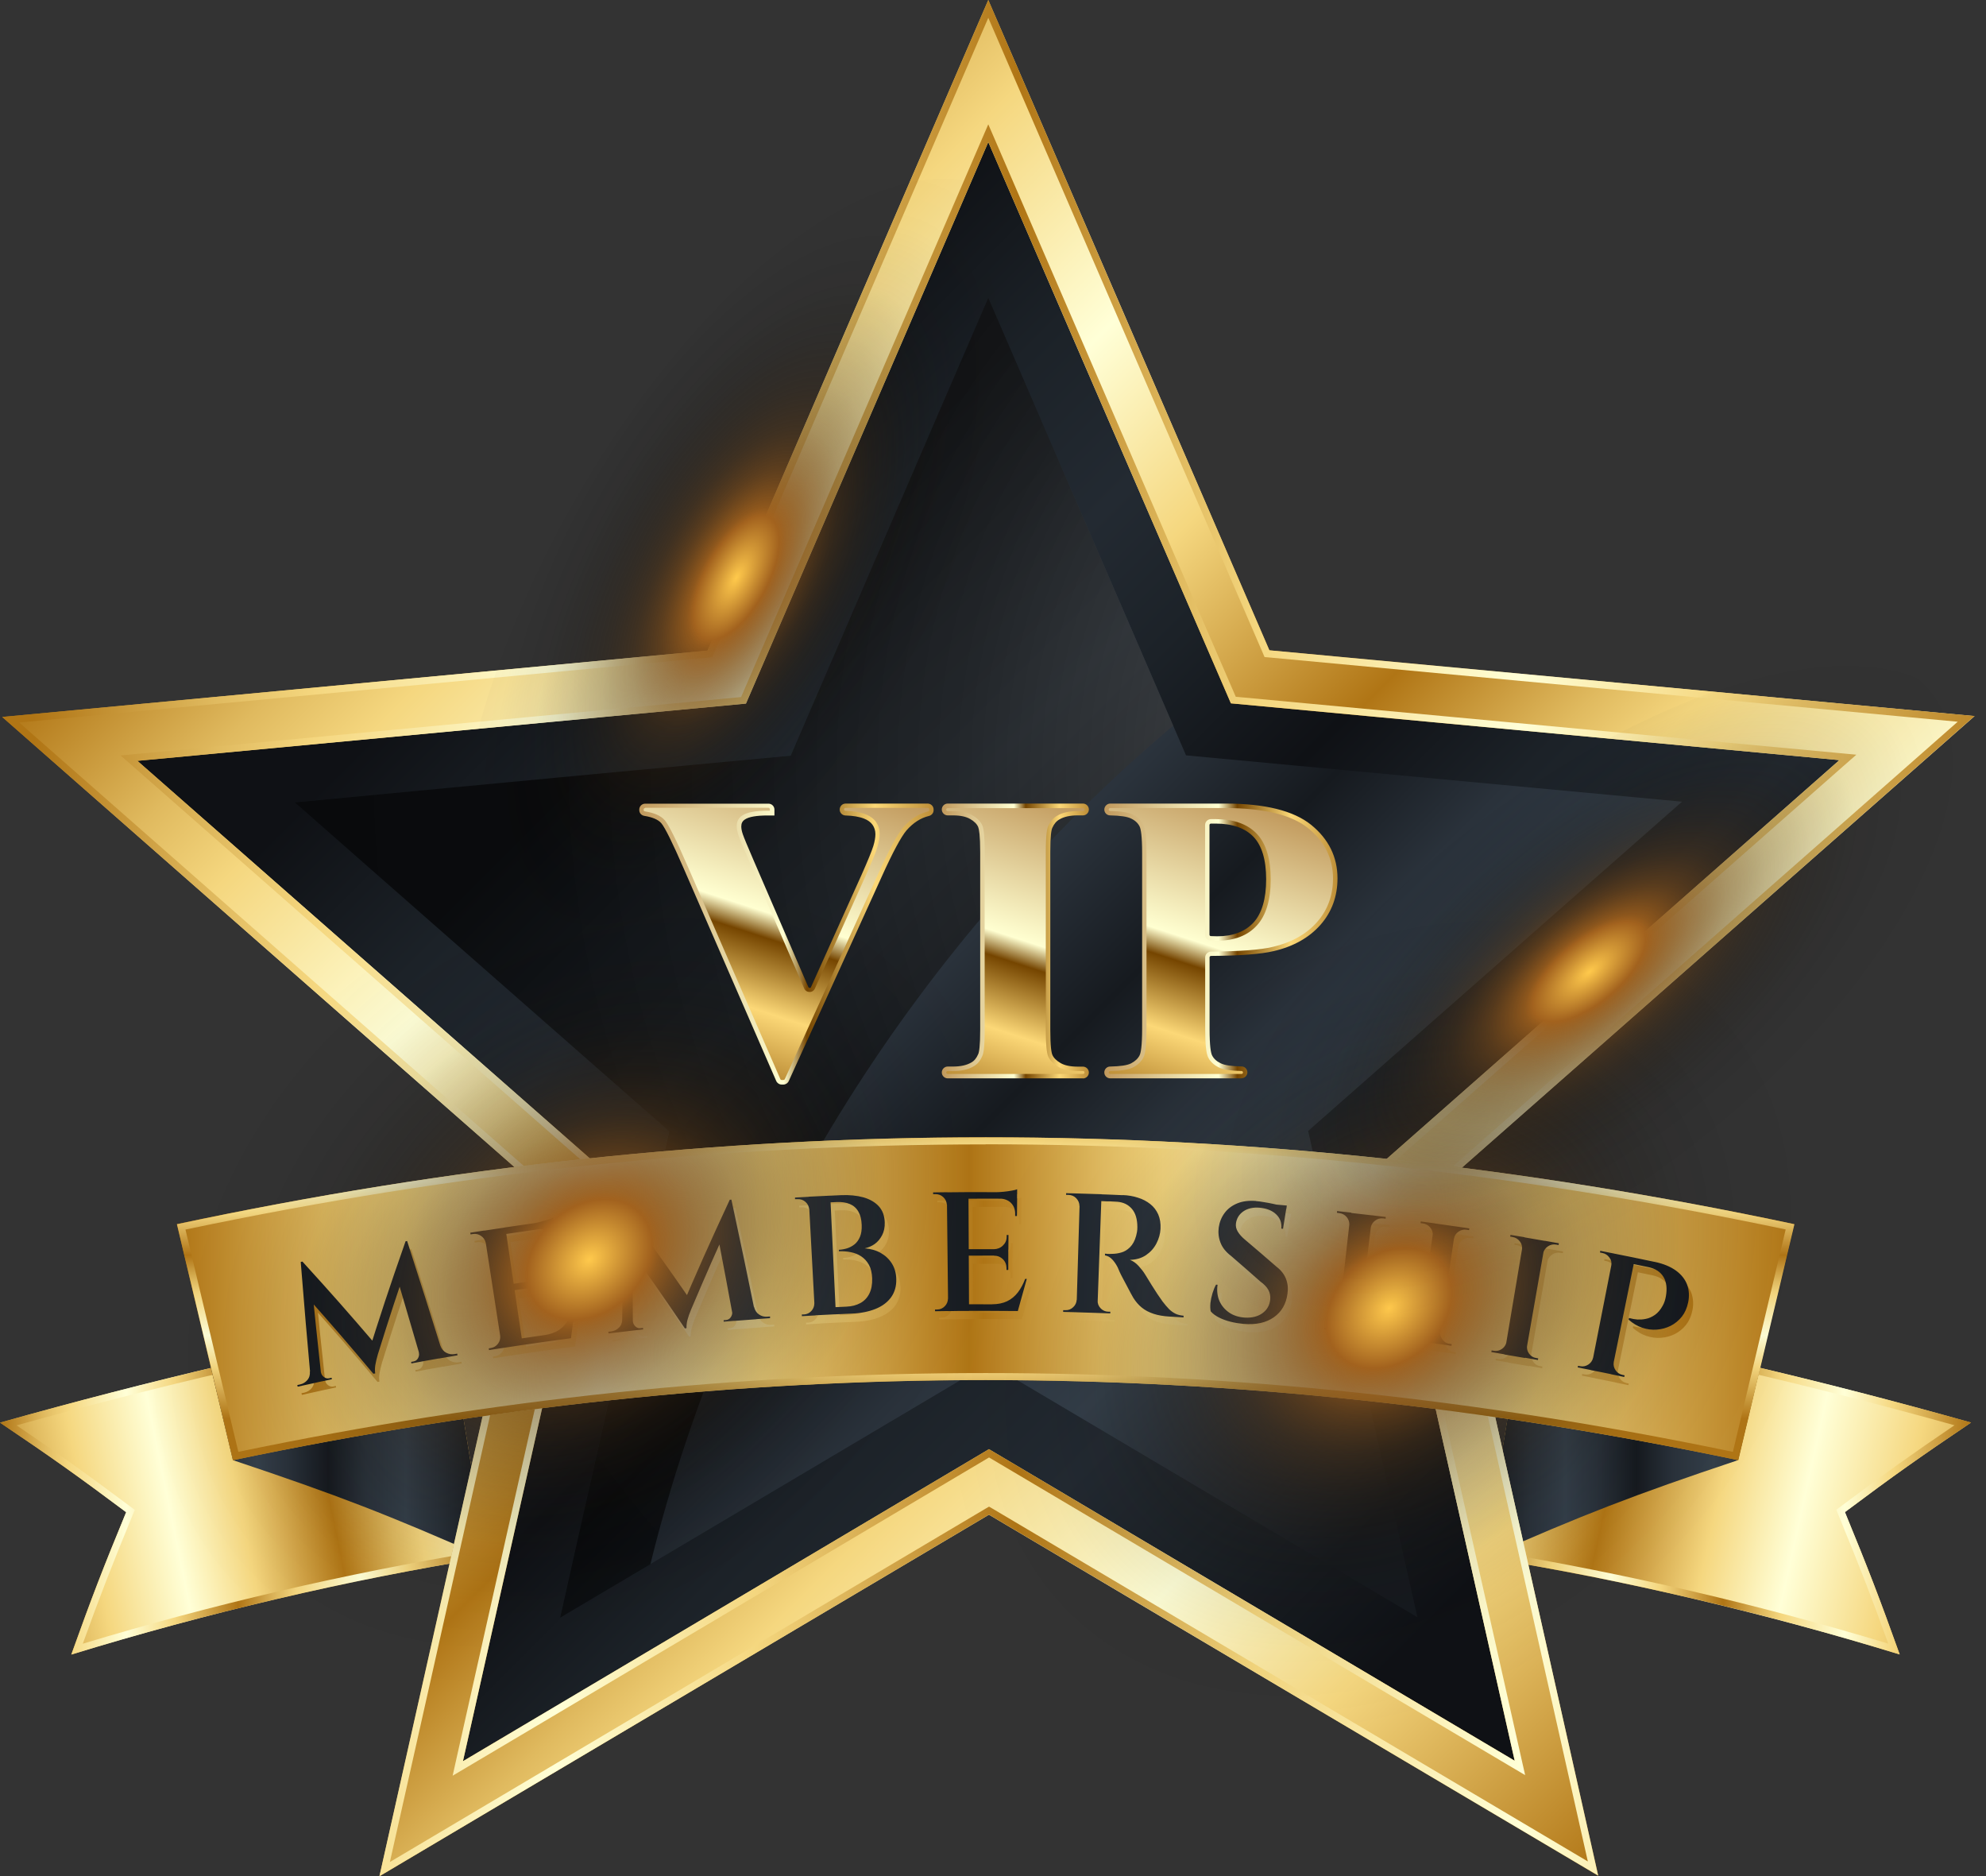
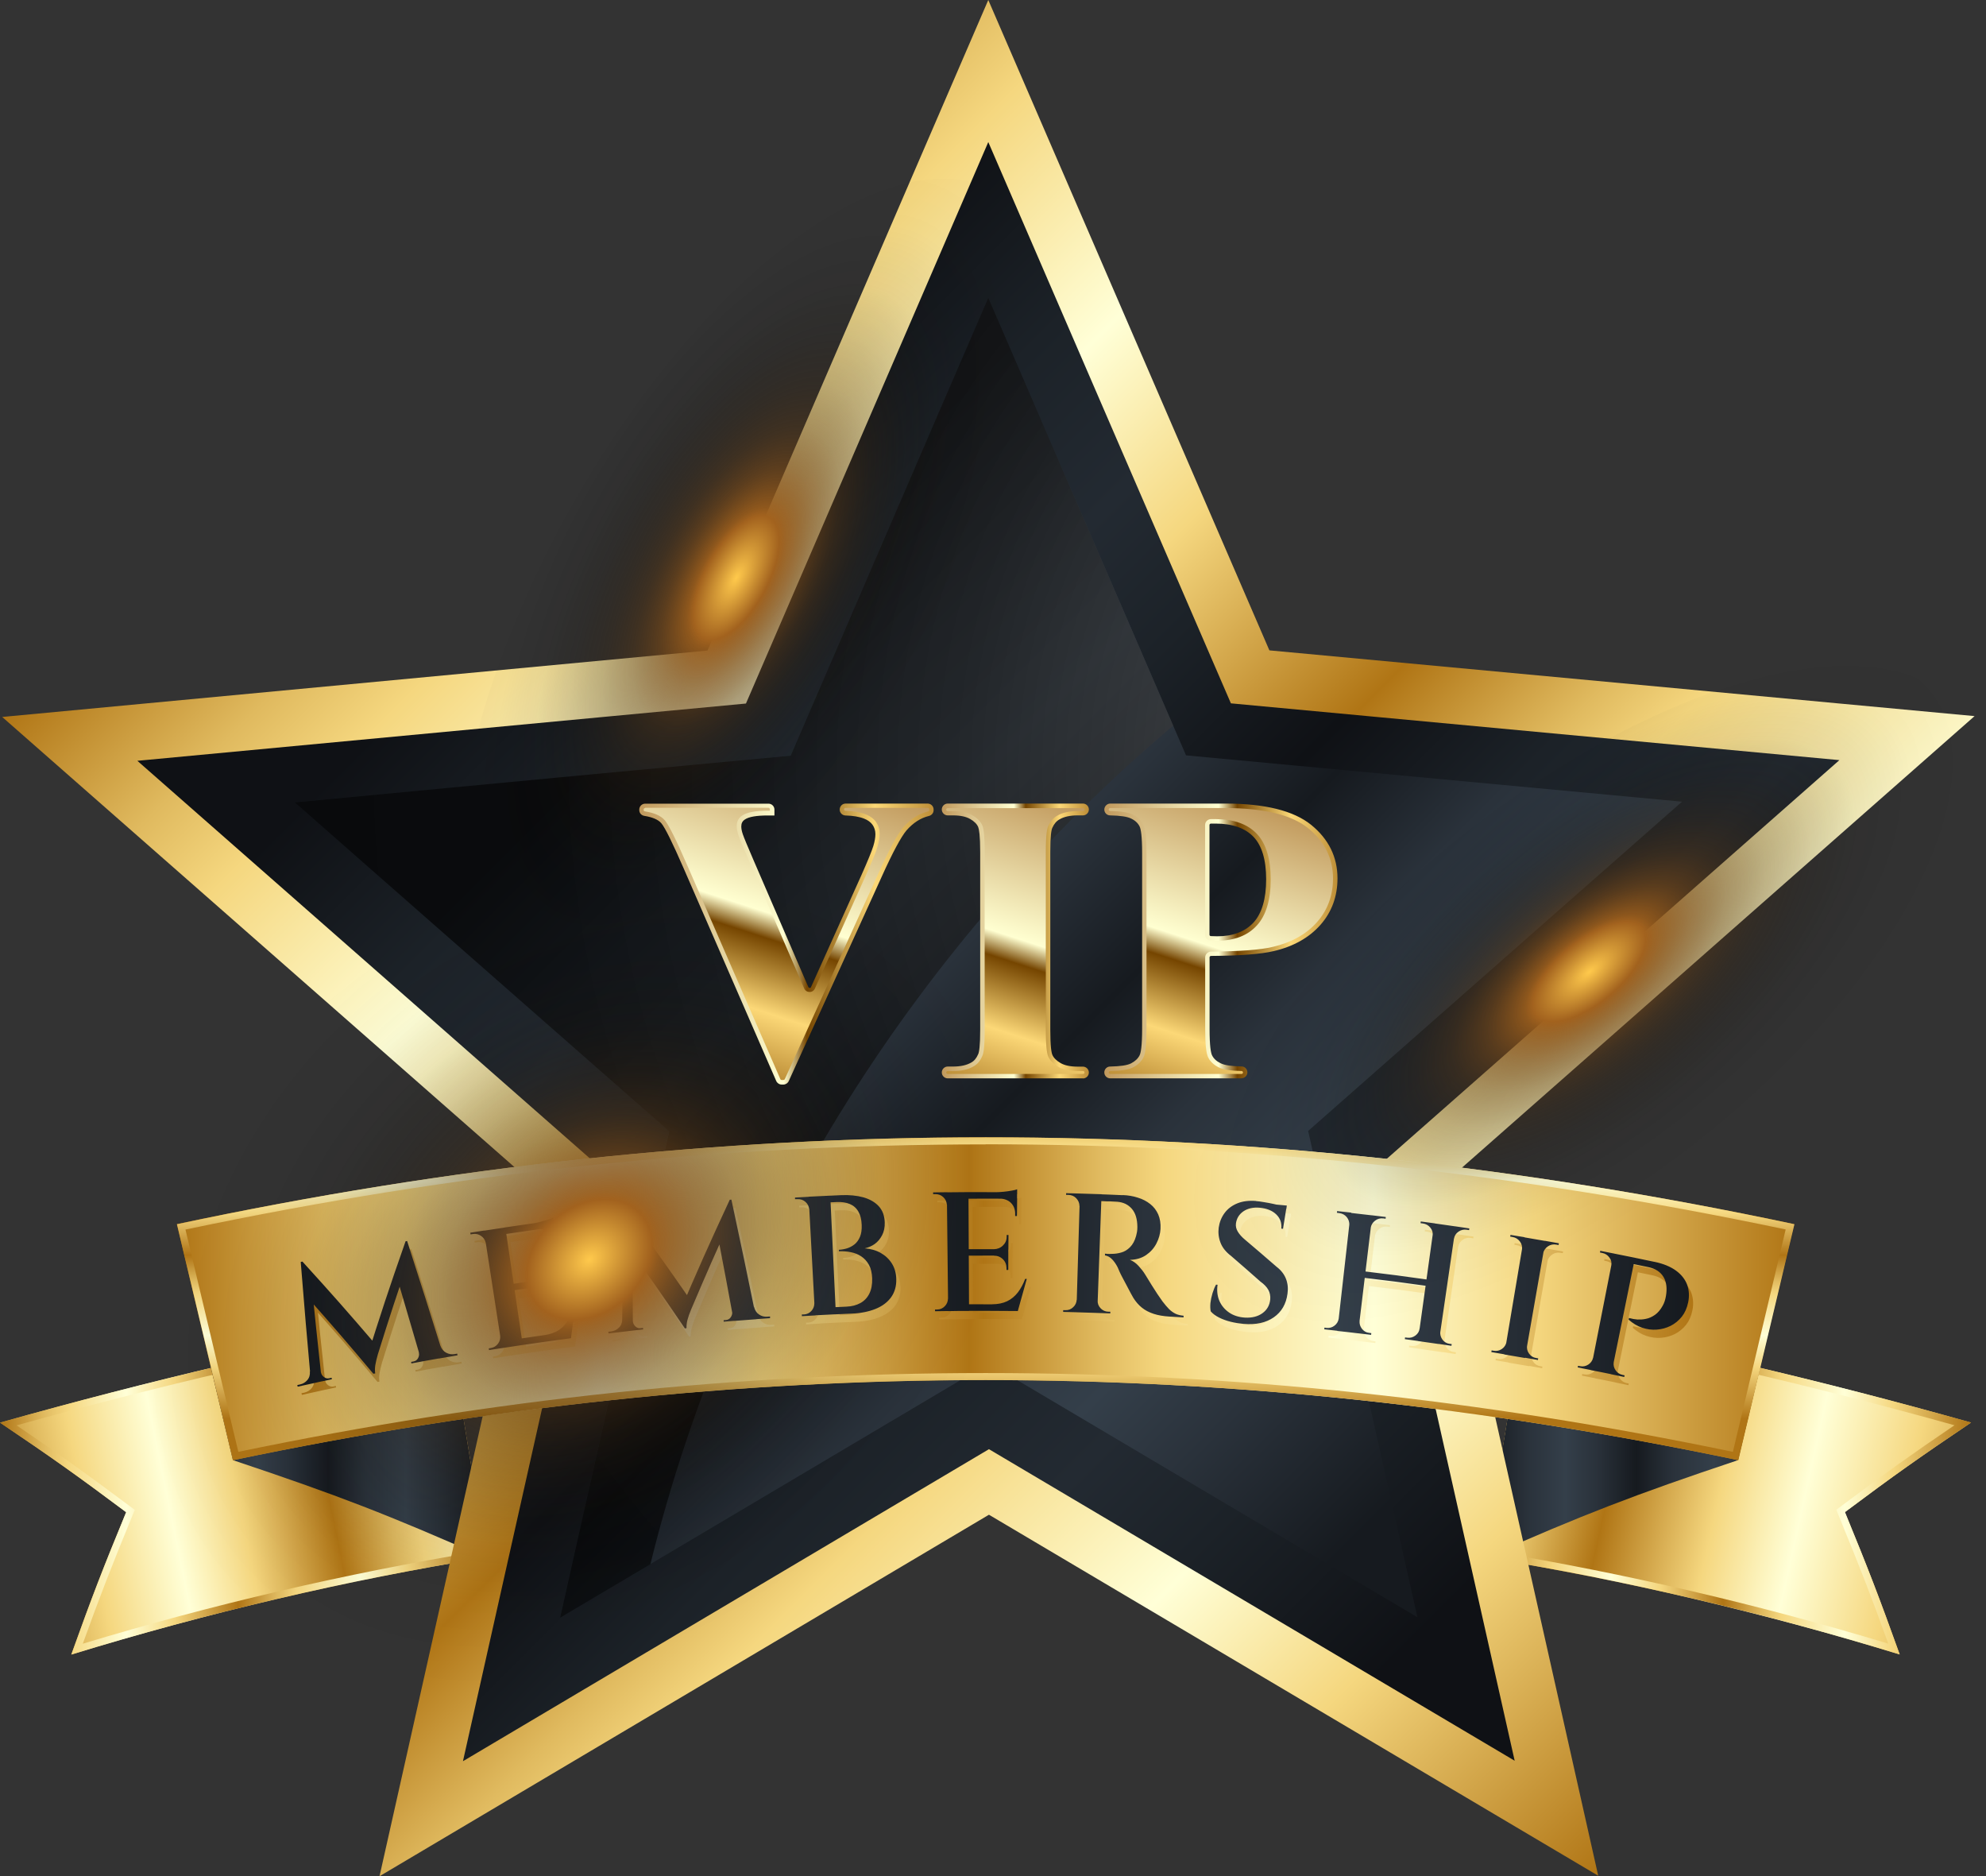
<svg xmlns="http://www.w3.org/2000/svg" xmlns:xlink="http://www.w3.org/1999/xlink" viewBox="0 0 208.49 196.93">
  <rect x="0" y="0" width="208.49" height="196.93" fill="#333333" stroke="none" />
  <defs>
    <style>.cls-1{fill:url(#radial-gradient-3);}.cls-1,.cls-2,.cls-3,.cls-4,.cls-5,.cls-6{mix-blend-mode:screen;}.cls-7{fill:url(#linear-gradient-2);}.cls-8{fill:url(#_åçûìÿííûé_ãðàäèåíò_41);}.cls-2{fill:url(#New_Gradient_Swatch_1-9);}.cls-9{fill:url(#_åçûìÿííûé_ãðàäèåíò_41-6);}.cls-10{fill:url(#New_Gradient_Swatch_1-3);}.cls-11{isolation:isolate;}.cls-12{fill:url(#New_Gradient_Swatch_1-5);}.cls-3{fill:url(#radial-gradient-5);}.cls-13{fill:url(#_åçûìÿííûé_ãðàäèåíò_41-4);}.cls-14{fill:url(#_åçûìÿííûé_ãðàäèåíò_41-2);}.cls-15{fill:url(#_åçûìÿííûé_ãðàäèåíò_41-3);}.cls-16{fill:url(#New_Gradient_Swatch_1-7);}.cls-17{fill:url(#New_Gradient_Swatch_1-6);}.cls-18{fill:url(#linear-gradient-5);}.cls-4{fill:url(#radial-gradient);opacity:.6;}.cls-19{fill:url(#New_Gradient_Swatch_1);}.cls-5{fill:url(#radial-gradient-2);}.cls-6{fill:url(#radial-gradient-4);}.cls-20{fill:url(#New_Gradient_Swatch_1-2);}.cls-21{fill:url(#linear-gradient-3);}.cls-22{fill:url(#New_Gradient_Swatch_1-8);}.cls-23{fill:url(#linear-gradient);}.cls-24{fill:url(#_åçûìÿííûé_ãðàäèåíò_41-5);}.cls-25{fill:url(#New_Gradient_Swatch_1-4);}.cls-26{fill:url(#linear-gradient-4);}</style>
    <linearGradient id="New_Gradient_Swatch_1" x1="-.66" y1="161.67" x2="70.04" y2="147.14" gradientTransform="matrix(1, 0, 0, 1, 0, 0)" gradientUnits="userSpaceOnUse">
      <stop offset="0" stop-color="#b07515" />
      <stop offset=".09" stop-color="#e0ba5f" />
      <stop offset=".14" stop-color="#f5d77f" />
      <stop offset=".26" stop-color="#ffffd7" />
      <stop offset=".36" stop-color="#f5d77f" />
      <stop offset=".49" stop-color="#b07515" />
      <stop offset=".57" stop-color="#e0ba5f" />
      <stop offset=".61" stop-color="#f5d77f" />
      <stop offset=".74" stop-color="#ffffd7" />
      <stop offset=".84" stop-color="#f5d77f" />
      <stop offset="1" stop-color="#b07515" />
    </linearGradient>
    <linearGradient id="New_Gradient_Swatch_1-2" x1="211.55" y1="162.89" x2="125.83" y2="143.92" xlink:href="#New_Gradient_Swatch_1" />
    <linearGradient id="New_Gradient_Swatch_1-3" x1="0" y1="155.99" x2="51.02" y2="155.99" xlink:href="#New_Gradient_Swatch_1" />
    <linearGradient id="New_Gradient_Swatch_1-4" x1="155.89" y1="155.99" x2="206.91" y2="155.99" xlink:href="#New_Gradient_Swatch_1" />
    <linearGradient id="linear-gradient" x1="18.56" y1="146.01" x2="51.04" y2="146.01" gradientTransform="matrix(1, 0, 0, 1, 0, 0)" gradientUnits="userSpaceOnUse">
      <stop offset="0" stop-color="#161a1f" />
      <stop offset=".14" stop-color="#2a323b" />
      <stop offset=".26" stop-color="#343f4a" />
      <stop offset=".36" stop-color="#2a323b" />
      <stop offset=".49" stop-color="#161a1f" />
      <stop offset=".61" stop-color="#2a323b" />
      <stop offset=".74" stop-color="#343f4a" />
      <stop offset=".84" stop-color="#2a323b" />
      <stop offset="1" stop-color="#161a1f" />
    </linearGradient>
    <linearGradient id="linear-gradient-2" x1="155.87" x2="188.35" xlink:href="#linear-gradient" />
    <linearGradient id="linear-gradient-3" x1="52.14" y1="64.11" x2="154.4" y2="166.38" gradientTransform="matrix(1, 0, 0, 1, 0, 0)" gradientUnits="userSpaceOnUse">
      <stop offset="0" stop-color="#0f1115" />
      <stop offset=".14" stop-color="#1c2228" />
      <stop offset=".26" stop-color="#232a32" />
      <stop offset=".36" stop-color="#1c2228" />
      <stop offset=".49" stop-color="#0f1115" />
      <stop offset=".61" stop-color="#1c2228" />
      <stop offset=".74" stop-color="#232a32" />
      <stop offset=".84" stop-color="#1c2228" />
      <stop offset="1" stop-color="#0f1115" />
    </linearGradient>
    <linearGradient id="linear-gradient-4" x1="66.55" y1="75.82" x2="147.21" y2="156.47" xlink:href="#linear-gradient" />
    <radialGradient id="radial-gradient" cx="162.47" cy="80.4" fx="162.47" fy="80.4" r="136.96" gradientTransform="matrix(1, 0, 0, 1, 0, 0)" gradientUnits="userSpaceOnUse">
      <stop offset="0" stop-color="#e8e8e8" />
      <stop offset=".05" stop-color="#a6a6a6" />
      <stop offset=".14" stop-color="#606060" />
      <stop offset=".21" stop-color="#4b4b4b" />
      <stop offset=".33" stop-color="#303030" />
      <stop offset=".45" stop-color="#1a1a1a" />
      <stop offset=".59" stop-color="#0b0b0b" />
      <stop offset=".76" stop-color="#020202" />
      <stop offset="1" stop-color="#000" />
    </radialGradient>
    <linearGradient id="New_Gradient_Swatch_1-5" x1="31.5" y1="43.98" x2="176.08" y2="188.57" xlink:href="#New_Gradient_Swatch_1" />
    <linearGradient id="New_Gradient_Swatch_1-6" x1="3.58" y1="98.46" x2="214.33" y2="98.46" xlink:href="#New_Gradient_Swatch_1" />
    <linearGradient id="New_Gradient_Swatch_1-7" x1="18.56" y1="136.31" x2="188.35" y2="136.31" xlink:href="#New_Gradient_Swatch_1" />
    <linearGradient id="New_Gradient_Swatch_1-8" x1="103.46" y1="115.26" x2="103.46" y2="148.9" xlink:href="#New_Gradient_Swatch_1" />
    <linearGradient id="New_Gradient_Swatch_1-9" x1="31.65" y1="136.04" x2="177.71" y2="136.04" xlink:href="#New_Gradient_Swatch_1" />
    <linearGradient id="linear-gradient-5" x1="31.22" y1="135.18" x2="177.27" y2="135.18" xlink:href="#linear-gradient" />
    <radialGradient id="radial-gradient-2" cx="-823.45" cy="-650.9" fx="-823.45" fy="-650.9" r="22.16" gradientTransform="translate(2352.19 -235.55) rotate(-40.97) scale(2.32 1.79)" gradientUnits="userSpaceOnUse">
      <stop offset="0" stop-color="#ffc94c" />
      <stop offset=".14" stop-color="#a2621e" />
      <stop offset=".16" stop-color="#955a1b" stop-opacity=".93" />
      <stop offset=".25" stop-color="#6e4214" stop-opacity=".68" />
      <stop offset=".34" stop-color="#4c2e0e" stop-opacity=".47" />
      <stop offset=".44" stop-color="#301d08" stop-opacity=".3" />
      <stop offset=".55" stop-color="#1a1004" stop-opacity=".17" />
      <stop offset=".66" stop-color="#0b0702" stop-opacity=".07" />
      <stop offset=".8" stop-color="#020100" stop-opacity=".02" />
      <stop offset="1" stop-color="#000" stop-opacity="0" />
    </radialGradient>
    <radialGradient id="radial-gradient-3" cx="-849.33" cy="-683.81" fx="-849.33" fy="-683.81" xlink:href="#radial-gradient-2" />
    <radialGradient id="radial-gradient-4" cx="-636" cy="-1336.36" fx="-636" fy="-1336.36" r="22.16" gradientTransform="translate(2017.64 -556.72) rotate(-61.21) scale(2.32 1.05)" xlink:href="#radial-gradient-2" />
    <radialGradient id="radial-gradient-5" cx="-832.11" cy="-1040.49" fx="-832.11" fy="-1040.49" r="22.16" gradientTransform="translate(2350.55 -287.49) rotate(-39.62) scale(2.32 1.05)" xlink:href="#radial-gradient-2" />
    <linearGradient id="_åçûìÿííûé_ãðàäèåíò_41" x1="84.11" y1="80.24" x2="74.11" y2="111.04" gradientTransform="matrix(1, 0, 0, 1, 0, 0)" gradientUnits="userSpaceOnUse">
      <stop offset="0" stop-color="#c1995c" />
      <stop offset=".49" stop-color="#ffffd1" />
      <stop offset=".57" stop-color="#754500" />
      <stop offset=".8" stop-color="#fcd877" />
      <stop offset="1" stop-color="#bd8e37" />
    </linearGradient>
    <linearGradient id="_åçûìÿííûé_ãðàäèåíò_41-2" x1="67.11" y1="99.09" x2="98.02" y2="99.09" xlink:href="#_åçûìÿííûé_ãðàäèåíò_41" />
    <linearGradient id="_åçûìÿííûé_ãðàäèåíò_41-3" x1="111.44" y1="83.83" x2="101.74" y2="113.7" xlink:href="#_åçûìÿííûé_ãðàäèåíò_41" />
    <linearGradient id="_åçûìÿííûé_ãðàäèåíò_41-4" x1="98.87" y1="98.77" x2="114.31" y2="98.77" xlink:href="#_åçûìÿííûé_ãðàäèåíò_41" />
    <linearGradient id="_åçûìÿííûé_ãðàäèåíò_41-5" x1="129.93" y1="83.78" x2="120.07" y2="114.12" xlink:href="#_åçûìÿííûé_ãðàäèåíò_41" />
    <linearGradient id="_åçûìÿííûé_ãðàäèåíò_41-6" x1="115.93" y1="98.77" x2="140.41" y2="98.77" xlink:href="#_åçûìÿííûé_ãðàäèåíò_41" />
  </defs>
  <g class="cls-11">
    <g id="Layer_2">
      <g id="Layer_1-2">
        <g>
          <path class="cls-19" d="M51.02,163.46c-14.72,2.4-29.28,5.81-43.54,10.19,2.15-5.99,3.3-8.98,5.76-14.94-5.17-3.86-7.82-5.74-13.24-9.4,15.63-4.4,30.97-8,46.93-10.99,1.63,10.05,2.45,15.08,4.09,25.13Z" />
          <path class="cls-20" d="M155.89,163.46c14.72,2.4,29.28,5.81,43.54,10.19-2.15-5.99-3.3-8.98-5.75-14.94,5.16-3.86,7.82-5.74,13.24-9.4-15.63-4.4-30.97-8-46.93-10.99-1.64,10.05-2.45,15.08-4.09,25.13Z" />
          <path class="cls-10" d="M46.33,139.19l3.41,20.93,.44,2.73c-13.97,2.31-27.92,5.56-41.49,9.67,1.85-5.12,2.98-8.03,5.24-13.52l.22-.53-.46-.34c-4.76-3.56-7.35-5.41-11.95-8.53,14.87-4.14,29.48-7.55,44.59-10.4m.61-.87c-15.96,2.99-31.3,6.58-46.93,10.99,5.43,3.66,8.08,5.54,13.24,9.4-2.46,5.96-3.61,8.95-5.76,14.94,14.26-4.38,28.81-7.79,43.54-10.19-1.64-10.05-2.46-15.08-4.09-25.13h0Z" />
          <path class="cls-25" d="M160.59,139.19c15.13,2.86,29.74,6.26,44.59,10.4-4.57,3.1-7.16,4.95-11.95,8.53l-.46,.34,.22,.53c2.27,5.51,3.41,8.43,5.24,13.52-13.54-4.09-27.49-7.34-41.49-9.67l3.21-19.74,.64-3.91m-.61-.87c-1.64,10.05-2.45,15.08-4.09,25.13,14.72,2.4,29.28,5.81,43.54,10.19-2.15-5.99-3.3-8.98-5.75-14.94,5.16-3.86,7.82-5.74,13.24-9.4-15.63-4.4-30.97-8-46.93-10.99h0Z" />
          <path class="cls-23" d="M51.04,163.53c-10.25-4.53-15.58-6.6-26.59-10.28-2.36-9.91-3.53-14.87-5.89-24.77,11.73,3.5,17.41,5.51,28.39,9.92,1.63,10.05,2.45,15.08,4.09,25.13Z" />
          <path class="cls-7" d="M155.87,163.53c10.25-4.53,15.58-6.6,26.59-10.28,2.36-9.91,3.53-14.87,5.89-24.77-11.73,3.5-17.42,5.51-28.39,9.92-1.64,10.05-2.46,15.08-4.09,25.13Z" />
          <polygon class="cls-21" points="163.4 190.83 103.82 155.54 44.22 190.89 59.38 123.28 7.33 77.55 76.29 71.07 103.75 7.46 131.24 71.04 200.19 77.47 148.21 123.25 163.4 190.83" />
          <polygon class="cls-26" points="148.8 169.74 103.81 143.09 58.8 169.78 70.25 118.73 30.94 84.2 83.02 79.3 103.75 31.26 124.51 79.28 176.58 84.14 137.33 118.7 148.8 169.74" />
          <path class="cls-4" d="M68.28,164.16c8.56-34.69,28.22-65.4,54.88-88l-19.41-44.89-20.74,48.04-52.07,4.9,39.31,34.53-11.45,51.05,9.48-5.62Z" />
          <path class="cls-12" d="M39.84,196.93l16.28-72.58L.23,75.25l74.04-6.97L103.75,0l29.51,68.26,74.03,6.9-55.81,49.15,16.3,72.56-63.96-37.89-63.99,37.95ZM14.43,79.86l48.22,42.36-14.05,62.63,55.22-32.75,55.19,32.7-14.07-62.61,48.16-42.41-63.88-5.96L103.75,14.91l-25.44,58.93-63.88,6.01Z" />
-           <path class="cls-17" d="M103.75,1.87l28.83,66.69,.17,.4,.44,.04,72.33,6.75-54.52,48.01-.33,.29,.09,.43,15.93,70.89-62.48-37.02-.38-.22-.38,.22-62.52,37.08,15.91-70.91,.1-.43-.33-.29L2.01,75.83l72.33-6.81,.44-.04,.17-.4L103.75,1.87m-25.94,71.29l-63.44,5.97-1.71,.16,1.29,1.13,47.89,42.07-13.95,62.21-.37,1.67,1.47-.87,54.84-32.53,54.81,32.47,1.47,.87-.38-1.67-13.97-62.18,47.83-42.12,1.29-1.13-1.7-.16-63.45-5.92L104.43,14.62l-.68-1.57-.68,1.57-25.27,58.54M103.75,0l-29.48,68.29L.23,75.25l55.88,49.09-16.28,72.58,63.99-37.95,63.96,37.89-16.3-72.56,55.81-49.15-74.03-6.9L103.75,0h0ZM48.6,184.85l14.05-62.63L14.43,79.86l63.88-6.01L103.75,14.91l25.47,58.91,63.88,5.96-48.16,42.41,14.07,62.61-55.19-32.7-55.22,32.75h0Z" />
          <path class="cls-16" d="M182.46,153.25c-53.49-11.21-104.53-11.21-158.01,0-2.36-9.91-3.53-14.87-5.89-24.77,57.33-12.15,112.47-12.16,169.79,0-2.36,9.91-3.53,14.86-5.89,24.77Z" />
          <path class="cls-22" d="M103.46,120.1c27.9,0,55.38,2.92,84,8.94l-2.76,11.63-2.78,11.71c-26.79-5.57-52.46-8.27-78.45-8.27s-51.67,2.71-78.45,8.27l-.92-3.86-4.63-19.47c28.61-6.02,56.1-8.94,84.01-8.94h0m0-.74c-28.12,0-56.24,3.04-84.9,9.12,2.36,9.91,3.54,14.86,5.89,24.77,26.74-5.6,52.88-8.41,79.01-8.41s52.26,2.8,79.01,8.41c2.36-9.91,3.53-14.87,5.89-24.77-28.66-6.08-56.78-9.12-84.89-9.12h0Z" />
          <path class="cls-2" d="M33.37,144.7l.28,1.27c-.78,.17-1.17,.26-1.96,.43l-.04-.17s.11-.02,.28-.06c.32-.07,.58-.23,.78-.47,.21-.25,.29-.55,.26-.91,.16-.03,.23-.05,.39-.08Zm-1.36-11.39l.18-.04c.35,.56,.52,.84,.87,1.4,.45,4.47,.68,6.71,1.17,11.17-.45,.1-.68,.15-1.13,.25-.46-5.11-.68-7.66-1.09-12.78Zm2.11,11.52v.04l.02,.05c.04,.19,.14,.34,.31,.47,.17,.13,.35,.17,.54,.13l.26-.06,.03,.16c-.43,.09-.65,.14-1.08,.23-.09-.4-.13-.6-.21-.99,.05-.01,.07-.02,.12-.03Zm-1.93-11.56c3.14,3.45,4.68,5.2,7.7,8.72-.1,1.23-.15,1.84-.25,3.06-2.81-3.35-4.24-5-7.16-8.29-.12-1.4-.18-2.09-.29-3.49Zm10.82-2.13c.18,.66,.27,.98,.45,1.64-1.4,4.08-2.07,6.12-3.35,10.22-.13,.45-.22,.83-.27,1.14-.05,.31-.05,.6-.01,.87-.07,.01-.11,.02-.18,.03-.33-.51-.49-.76-.82-1.27,1.59-5.06,2.42-7.59,4.19-12.64Zm1.4,11.64s.07-.01,.12-.02c.07,.4,.11,.6,.18,1-.43,.08-.65,.12-1.08,.2l-.03-.16,.27-.05c.2-.04,.35-.15,.45-.33,.1-.18,.14-.37,.1-.55v-.05l-.02-.04Zm-1.23-11.67c1.58,4.89,2.35,7.33,3.88,12.23-.94,.16-1.42,.25-2.36,.42-1.02-3.5-1.53-5.24-2.56-8.73,.35-1.56,.52-2.33,.88-3.89,.07-.01,.1-.02,.17-.03Zm3.1,11.05c.16-.03,.24-.04,.39-.07,.12,.34,.32,.59,.6,.74,.28,.15,.57,.2,.89,.15,.18-.03,.27-.05,.28-.05l.03,.18c-.79,.13-1.18,.2-1.97,.34-.09-.51-.14-.77-.23-1.28Zm5.21-10.86h-.06c-.06-.29-.22-.54-.48-.72-.26-.18-.55-.25-.87-.2-.1,.02-.14,.02-.24,.04l-.03-.18c.59-.09,.89-.14,1.48-.23,.08,.52,.12,.77,.2,1.29Zm1.51,9.75c.08,.51,.12,.77,.2,1.29-.57,.09-.85,.13-1.42,.22l-.03-.18,.23-.04c.31-.05,.55-.2,.74-.45,.19-.25,.26-.53,.23-.84,.02,0,.03,0,.05,0Zm.49-11.37c.73,4.94,1.1,7.4,1.83,12.34-.87,.13-1.3,.19-2.17,.33-.76-4.93-1.15-7.39-1.91-12.32,.9-.14,1.35-.21,2.25-.34Zm5.06-.71c.04,.28,.05,.41,.09,.69-2.05,.27-3.07,.42-5.11,.72l-.1-.69c2.05-.3,3.07-.45,5.12-.72Zm-.07,6.05c.04,.27,.05,.4,.09,.67-1.67,.23-2.5,.34-4.17,.59l-.1-.67c1.67-.25,2.5-.37,4.18-.59Zm1.46,5.65c.16,.26,.24,.39,.4,.65-2.03,.27-3.05,.41-5.08,.71-.04-.27-.06-.41-.1-.69,1.91-.28,2.87-.42,4.78-.67Zm.9-2.83c-.19,1.39-.28,2.08-.46,3.47-1.33,.18-2,.27-3.33,.46,.22-.31,.33-.47,.54-.78,.61-.09,1.11-.27,1.53-.54,.41-.28,.74-.64,.98-1.08,.25-.45,.43-.95,.55-1.5,.07,0,.11-.01,.18-.02Zm-2.56-4.3c.08,.61,.12,.91,.21,1.52-.6,.08-.9,.12-1.51,.21v-.03c.37-.06,.67-.24,.89-.52,.22-.28,.31-.6,.26-.97l-.02-.18,.18-.02Zm.29,2.12c.08,.61,.12,.91,.21,1.52l-.18,.02-.03-.19c-.05-.36-.22-.65-.51-.87-.29-.21-.62-.29-.99-.24v-.04c.6-.08,.9-.13,1.5-.21Zm-.06-7l.07,.51c-.91,.04-1.37,.06-2.28,.11,.27-.04,.56-.1,.85-.17,.3-.08,.57-.16,.82-.24,.25-.08,.43-.15,.54-.21Zm.13,.95c.1,.74,.15,1.1,.24,1.84-.07,0-.11,.01-.18,.02l-.03-.25c-.06-.45-.26-.8-.59-1.05-.33-.25-.75-.35-1.24-.29v-.04c.72-.1,1.08-.15,1.8-.25Zm7.51,9.68l.15,1.29c-.79,.09-1.19,.14-1.98,.23l-.02-.18,.29-.03c.32-.04,.6-.17,.82-.39,.23-.22,.35-.52,.35-.88,.16-.02,.24-.03,.39-.05Zm-.22-11.47l.19-.02c.29,.59,.44,.89,.72,1.48,0,4.5,.01,6.74,.04,11.23-.46,.05-.69,.08-1.14,.13,.05-5.13,.09-7.69,.19-12.82Zm.95,11.67v.09c.03,.19,.12,.36,.27,.5,.15,.14,.33,.21,.52,.18l.27-.03,.02,.16c-.44,.05-.65,.07-1.09,.12-.05-.4-.07-.61-.11-1.01,.05,0,.07,0,.12-.01Zm-.76-11.69c2.77,3.76,4.12,5.64,6.76,9.45-.22,1.21-.33,1.81-.55,3.02-2.45-3.61-3.7-5.4-6.27-8.97,.02-1.4,.03-2.1,.06-3.5Zm10.94-1.03c.11,.67,.17,1.01,.28,1.68-1.8,3.92-2.66,5.88-4.34,9.83-.18,.43-.31,.8-.39,1.11-.08,.31-.11,.59-.1,.87l-.18,.02c-.27-.54-.41-.81-.69-1.35,2.08-4.88,3.16-7.3,5.41-12.15Zm.23,11.72h.13c.03,.4,.05,.6,.08,1-.44,.03-.66,.05-1.09,.09v-.16c.09,0,.15-.01,.26-.02,.2-.02,.36-.11,.48-.28,.12-.17,.17-.35,.16-.54v-.09Zm-.07-11.73c1.08,5.03,1.6,7.53,2.63,12.56-.95,.07-1.43,.11-2.38,.18-.66-3.58-.99-5.37-1.68-8.94,.5-1.51,.75-2.27,1.26-3.78,.07,0,.1,0,.17-.01Zm1.98,11.3l.4-.03c.09,.35,.26,.62,.52,.79,.26,.18,.55,.26,.87,.23,.18-.01,.28-.02,.29-.02v.18c-.78,.05-1.18,.08-1.98,.14-.04-.52-.06-.78-.1-1.3Zm6.25-10.29h-.06c-.03-.3-.16-.56-.4-.77-.24-.21-.52-.3-.85-.28-.01,0-.05,0-.11,0h-.13v-.17c.58-.03,.88-.05,1.48-.08,.03,.52,.04,.78,.07,1.3Zm.53,9.85c.03,.52,.04,.78,.07,1.3-.57,.03-.86,.05-1.43,.08v-.18s.05,0,.11,0c.06,0,.1,0,.11,0,.31-.02,.57-.14,.78-.37,.21-.23,.31-.5,.31-.81h.05Zm1.62-11.27c.23,4.99,.35,7.47,.59,12.45-.87,.04-1.31,.06-2.19,.11-.27-4.98-.4-7.46-.67-12.45,.91-.05,1.36-.07,2.27-.11Zm1.12-.05c.89-.04,1.68,.04,2.37,.23,.68,.2,1.22,.51,1.61,.94s.6,.99,.62,1.68c.02,.52-.08,.98-.28,1.36s-.46,.69-.78,.92c-.32,.22-.66,.37-1.04,.45,.64,.05,1.2,.21,1.69,.49,.49,.28,.88,.65,1.17,1.12,.29,.47,.44,1.01,.45,1.63,.02,.72-.16,1.35-.53,1.88-.38,.53-.92,.94-1.63,1.23-.71,.29-1.55,.46-2.51,.5-.73,.03-1.1,.05-1.83,.08,0-.25,0-.5-.02-.75,.51-.02,.77-.04,1.28-.06,.56-.02,1.05-.15,1.46-.37,.41-.22,.73-.55,.95-.99,.22-.44,.32-.97,.3-1.61-.02-.57-.13-1.04-.34-1.42-.21-.38-.48-.67-.81-.89s-.7-.36-1.11-.44c-.41-.08-.82-.11-1.23-.09v-.16c.27-.01,.56-.06,.85-.15,.29-.09,.55-.23,.79-.42,.24-.19,.43-.46,.57-.79,.14-.33,.2-.75,.18-1.25-.02-.57-.14-1.04-.35-1.4-.21-.37-.51-.63-.89-.79-.38-.16-.83-.23-1.35-.21-.86,.04-1.29,.06-2.15,.1,0-.01-.02-.07-.06-.18-.04-.1-.09-.27-.17-.51,1.12-.06,1.67-.08,2.79-.13Zm11.18,1h-.06c-.02-.31-.14-.57-.37-.79-.23-.22-.51-.32-.83-.32-.1,0-.15,0-.24,0v-.18c.59,0,.89-.01,1.49-.02v1.3Zm.12,9.86v1.3c-.56,0-.85,.01-1.42,.02v-.18c.09,0,.14,0,.23,0,.31,0,.58-.12,.79-.34,.22-.22,.33-.49,.34-.8h.05Zm2.09-11.18c.02,4.99,.03,7.48,.06,12.47-.88,0-1.31,0-2.19,.02-.06-4.99-.08-7.47-.14-12.47,.91,0,1.36-.01,2.27-.02Zm5.1,.01v.69c-2.07-.02-3.1-.02-5.15-.01v-.69c2.06,0,3.09,0,5.15,.01Zm-.92,5.98v.68c-1.68-.01-2.52-.01-4.2,0v-.68c1.68,0,2.52,0,4.2,0Zm.64,5.79c.12,.28,.18,.42,.3,.7-2.05-.02-3.07-.03-5.11-.02v-.69c1.92,0,2.89,0,4.81,.01Zm1.3-2.67c-.38,1.35-.57,2.02-.94,3.37-1.34-.01-2.01-.02-3.35-.02,.26-.28,.39-.42,.65-.69,.61,0,1.14-.11,1.58-.32s.82-.53,1.13-.93c.31-.41,.56-.88,.76-1.41h.18Zm-1.92-4.61c0,.61,0,.92-.01,1.53-.61,0-.91,0-1.52,0v-.04c.38-.01,.7-.14,.95-.39,.26-.25,.39-.55,.39-.92v-.18c.07,0,.11,0,.18,0Zm-.02,2.14v1.53c-.08,0-.12,0-.19,0v-.19c0-.37-.12-.68-.37-.93-.25-.25-.57-.38-.95-.38v-.04c.61,0,.91,0,1.52,0Zm.93-6.94v.52c-.91-.09-1.37-.13-2.28-.21,.27,0,.56-.02,.87-.05,.3-.03,.59-.07,.85-.12,.26-.04,.45-.09,.56-.14Zm0,.96c0,.74-.01,1.11-.02,1.85h-.19v-.25c0-.45-.14-.82-.43-1.12-.29-.29-.69-.45-1.18-.46v-.04c.73,0,1.09,0,1.82,.01Zm6.6,.79h-.06c0-.31-.12-.58-.34-.81-.22-.23-.5-.34-.82-.35h-.12c-.07,0-.11,0-.12,0v-.18c.6,.02,.9,.02,1.49,.04l-.04,1.3Zm-.29,9.86l-.04,1.3c-.57-.02-.86-.02-1.44-.04v-.18s.06,0,.12,0c.06,0,.1,0,.12,0,.31,.01,.58-.09,.81-.31,.23-.21,.35-.47,.37-.78h.05Zm2.55-11.09c-.18,4.99-.27,7.47-.45,12.46-.87-.03-1.31-.05-2.19-.07,.15-4.99,.22-7.47,.37-12.46,.91,.03,1.36,.04,2.27,.07Zm2.23,.09c.56,.02,1.09,.11,1.58,.27,.5,.15,.93,.38,1.3,.67,.37,.29,.65,.66,.84,1.09,.19,.43,.27,.94,.24,1.52-.03,.52-.17,1.03-.43,1.53-.26,.5-.62,.9-1.09,1.22-.47,.32-1.03,.48-1.69,.5,.32,.12,.63,.33,.91,.64,.28,.31,.51,.6,.69,.9,.01,.01,.08,.13,.21,.34,.13,.21,.29,.48,.48,.78,.19,.31,.39,.62,.59,.92s.39,.57,.54,.78c.25,.32,.47,.59,.68,.8,.21,.21,.44,.37,.68,.49,.24,.12,.53,.18,.85,.21v.18c-.61-.04-.9-.06-1.5-.09-.62-.04-1.17-.13-1.65-.29-.48-.16-.89-.37-1.23-.65-.35-.28-.64-.62-.89-1.02-.07-.11-.16-.28-.28-.5-.12-.23-.26-.48-.4-.76-.14-.28-.29-.55-.43-.81-.14-.26-.26-.5-.35-.7-.09-.21-.16-.35-.19-.44-.18-.35-.38-.64-.6-.86-.22-.22-.47-.35-.73-.39v-.18s.11,0,.24,.02c.13,.01,.29,.01,.46,0,.32,0,.66-.04,1-.14,.34-.09,.65-.28,.93-.56,.28-.28,.5-.67,.64-1.19,.03-.1,.06-.24,.09-.4,.03-.16,.04-.34,.04-.52,0-.82-.19-1.47-.58-1.92-.39-.45-.9-.69-1.53-.74-.23-.02-.48-.03-.74-.04-.26,0-.49,0-.68-.02-.19,0-.31-.01-.34-.01,0-.01-.01-.08-.04-.2-.03-.12-.07-.29-.12-.52,.99,.04,1.49,.05,2.48,.1Zm-2.69,11.07h.05c-.01,.31,.09,.58,.31,.81,.22,.23,.48,.35,.8,.36,.01,0,.08,0,.22,0v.18c-.57-.02-.86-.03-1.42-.05l.05-1.3Zm16.67-10.44c.24,.02,.51,.05,.83,.11,.32,.05,.64,.11,.97,.18,.32,.07,.61,.14,.87,.2,.26,.07,.43,.13,.53,.18-.14,.9-.21,1.34-.36,2.24-.07,0-.11-.01-.18-.02,.06-.6-.12-1.1-.54-1.5-.42-.4-.99-.62-1.7-.69s-1.3,.07-1.76,.39c-.45,.32-.69,.75-.76,1.25-.04,.29,.02,.59,.2,.88,.18,.29,.43,.57,.76,.84,1.33,1.13,2,1.7,3.31,2.84,.47,.36,.8,.79,.98,1.26,.19,.48,.24,1,.16,1.56-.14,1.08-.62,1.91-1.44,2.48-.82,.57-1.87,.8-3.17,.69-.44-.04-.89-.11-1.34-.22-.45-.11-.86-.26-1.24-.45-.37-.19-.66-.4-.87-.65-.05-.24-.06-.53-.03-.87,.04-.34,.11-.68,.22-1.04,.11-.35,.23-.65,.37-.89,.07,0,.1,0,.16,.01-.09,.6-.03,1.16,.18,1.67,.22,.51,.56,.92,1.02,1.24,.46,.32,1.03,.5,1.68,.54,.74,.04,1.36-.12,1.84-.47,.48-.35,.75-.83,.81-1.45,.03-.35-.04-.69-.2-.99-.17-.31-.45-.6-.83-.87-1.23-1.09-1.85-1.63-3.09-2.7-.53-.4-.9-.86-1.1-1.38-.2-.52-.26-1.05-.19-1.59,.08-.56,.28-1.07,.61-1.52,.33-.45,.78-.79,1.34-1.02s1.22-.31,1.97-.25Zm3.24,.46c-.02,.15-.03,.22-.05,.37-.77-.07-1.16-.11-1.93-.17l.03-.37c.78,.07,1.17,.1,1.95,.18Zm6.62,2.06h-.06c.02-.31-.07-.59-.27-.84-.2-.24-.47-.38-.79-.42-.1-.01-.14-.02-.24-.03l.02-.18c.59,.06,.89,.1,1.48,.16-.06,.52-.09,.78-.15,1.29Zm-1.11,9.81c-.06,.52-.09,.78-.15,1.29-.57-.06-.86-.1-1.43-.16l.02-.18c.09,0,.14,.02,.23,.03,.31,.03,.59-.05,.83-.24,.25-.19,.39-.44,.44-.75h.05Zm3.46-10.83c-.59,4.96-.89,7.43-1.49,12.38-.87-.1-1.31-.16-2.18-.25,.56-4.96,.84-7.43,1.4-12.39,.9,.1,1.36,.16,2.26,.26Zm5.86,6.74c-.04,.27-.06,.4-.09,.67-2.69-.38-4.04-.55-6.73-.87l.08-.67c2.7,.32,4.05,.5,6.75,.88Zm-6.07-5.46c.06-.52,.09-.77,.15-1.29,.59,.07,.89,.11,1.48,.18l-.02,.18s-.09-.01-.24-.03c-.32-.04-.61,.04-.86,.23-.25,.19-.41,.44-.46,.74h-.06Zm-1.17,9.79h.05c-.03,.32,.06,.59,.25,.84,.19,.24,.44,.39,.75,.42,.14,.02,.22,.03,.23,.03l-.02,.18c-.57-.07-.86-.11-1.43-.17,.06-.52,.09-.78,.15-1.29Zm7.77-8.94h-.05c.04-.31-.04-.59-.24-.84-.2-.25-.47-.4-.79-.44-.15-.02-.23-.03-.24-.03l.02-.18c.59,.08,.89,.12,1.48,.2-.07,.52-.11,.77-.18,1.29Zm-1.37,9.77l-.18,1.29c-.57-.08-.85-.12-1.42-.2l.02-.18s.09,.01,.23,.03c.31,.04,.59-.03,.85-.22s.41-.43,.45-.74h.05Zm3.74-10.74c-.72,4.94-1.08,7.4-1.8,12.34-.87-.13-1.3-.19-2.17-.31,.69-4.94,1.03-7.41,1.72-12.35,.9,.13,1.35,.19,2.25,.32Zm-.24,1.28c.08-.52,.11-.77,.19-1.29,.59,.09,.89,.13,1.48,.22l-.03,.18c-.1-.01-.14-.02-.24-.04-.32-.05-.61,.02-.87,.2-.26,.18-.42,.43-.47,.73h-.06Zm-1.43,9.76h.05c-.03,.32,.05,.59,.23,.84s.44,.4,.74,.44c.09,.01,.14,.02,.23,.03l-.03,.18c-.57-.09-.85-.13-1.42-.21,.08-.52,.11-.77,.19-1.29Zm8.69-8.62h-.06c.04-.32-.04-.6-.23-.85-.19-.25-.45-.41-.77-.46l-.24-.04,.03-.18c.59,.1,.88,.15,1.47,.24-.09,.51-.13,.77-.22,1.28Zm-1.64,9.73c-.09,.51-.13,.77-.22,1.28-.57-.1-.85-.14-1.42-.24l.03-.18c.09,.02,.14,.02,.23,.04,.31,.05,.59-.01,.85-.19,.26-.18,.41-.42,.48-.72h.05Zm4.04-10.63c-.86,4.92-1.29,7.37-2.15,12.29-.87-.15-1.3-.23-2.17-.37,.83-4.92,1.24-7.38,2.07-12.3,.9,.15,1.35,.23,2.25,.39Zm-.28,1.27c.09-.51,.13-.77,.22-1.28,.59,.1,.88,.16,1.47,.26l-.03,.18s-.09-.02-.24-.04c-.32-.06-.61,0-.88,.18-.26,.18-.43,.42-.5,.72h-.06Zm-1.7,9.71h.05c-.04,.32,.03,.6,.21,.85,.18,.25,.42,.41,.73,.46,.14,.03,.22,.04,.23,.04l-.03,.17c-.57-.1-.85-.15-1.42-.25,.09-.51,.13-.77,.22-1.28Zm8.95-8.38h-.06c.06-.31,0-.6-.2-.86-.19-.26-.44-.42-.76-.48l-.11-.02c-.06-.01-.1-.02-.11-.02l.02-.18c.59,.11,.88,.17,1.47,.29-.1,.51-.15,.77-.25,1.28Zm-1.91,9.68c-.1,.51-.15,.77-.25,1.28-.57-.11-.85-.17-1.42-.28l.03-.17s.05,0,.12,.02c.06,.01,.1,.02,.11,.02,.3,.06,.59,0,.85-.17,.26-.17,.43-.41,.5-.71h.05Zm4.34-10.51c-1,4.89-1.49,7.33-2.49,12.22-.86-.18-1.29-.26-2.16-.43,.96-4.9,1.45-7.34,2.41-12.24,.9,.18,1.34,.27,2.24,.45Zm2.02,.42c.97,.2,1.73,.52,2.3,.94,.57,.42,.95,.92,1.16,1.48,.2,.57,.24,1.19,.1,1.85-.12,.58-.34,1.08-.66,1.49-.33,.41-.72,.73-1.17,.96-.46,.23-.94,.36-1.46,.4-.52,.04-1.03-.03-1.54-.2s-.98-.46-1.42-.85l.04-.17c.32,.09,.61,.14,.89,.16,.27,.01,.57,0,.89-.07,.32-.06,.63-.2,.95-.42,.31-.22,.58-.54,.81-.96,.08-.14,.15-.3,.21-.48,.06-.18,.1-.37,.13-.54,.13-.75,.07-1.43-.24-1.97-.32-.55-.85-.9-1.61-1.06-.62-.13-.93-.19-1.55-.32-.02-.23-.03-.47-.05-.7,.9,.18,1.35,.28,2.25,.47Zm-4.3,10.52s.03,0,.05,.01c-.05,.31,.01,.59,.19,.85,.17,.26,.41,.42,.72,.49,.14,.03,.22,.05,.23,.05l-.04,.17c-.56-.12-.85-.18-1.41-.29,.1-.51,.16-.77,.26-1.27Z" />
          <path class="cls-18" d="M32.93,143.84l.28,1.27c-.78,.17-1.17,.26-1.96,.43l-.04-.17s.11-.02,.28-.06c.32-.07,.58-.23,.78-.47,.21-.25,.29-.55,.26-.91,.16-.03,.23-.05,.39-.08Zm-1.36-11.39l.18-.04c.35,.56,.52,.84,.87,1.4,.45,4.47,.68,6.71,1.17,11.17-.45,.1-.68,.15-1.13,.25-.46-5.11-.68-7.66-1.09-12.78Zm2.11,11.52v.04l.02,.05c.04,.19,.14,.34,.31,.47,.17,.13,.35,.17,.54,.13l.26-.06,.03,.16c-.43,.09-.65,.14-1.08,.23-.09-.4-.13-.6-.21-.99,.05-.01,.07-.02,.12-.03Zm-1.93-11.56c3.14,3.45,4.68,5.2,7.7,8.72-.1,1.23-.15,1.84-.25,3.06-2.81-3.35-4.24-5-7.16-8.29-.12-1.4-.18-2.09-.29-3.49Zm10.82-2.13c.18,.66,.27,.98,.45,1.64-1.4,4.08-2.07,6.12-3.35,10.22-.13,.45-.22,.83-.27,1.14-.05,.31-.05,.6-.01,.87-.07,.01-.11,.02-.18,.03-.33-.51-.49-.76-.82-1.27,1.59-5.06,2.42-7.59,4.19-12.64Zm1.4,11.64s.07-.01,.12-.02c.07,.4,.11,.6,.18,1-.43,.08-.65,.12-1.08,.2l-.03-.16,.27-.05c.2-.04,.35-.15,.45-.33,.1-.18,.14-.37,.1-.55v-.05l-.02-.04Zm-1.23-11.67c1.58,4.89,2.35,7.33,3.88,12.23-.94,.16-1.42,.25-2.36,.42-1.02-3.5-1.53-5.24-2.56-8.73,.35-1.56,.52-2.33,.88-3.89,.07-.01,.1-.02,.17-.03Zm3.1,11.05c.16-.03,.24-.04,.39-.07,.12,.34,.32,.59,.6,.74,.28,.15,.57,.2,.89,.15,.18-.03,.27-.05,.28-.05l.03,.18c-.79,.13-1.18,.2-1.97,.34-.09-.51-.14-.77-.23-1.28Zm5.21-10.86h-.06c-.06-.29-.22-.54-.48-.72-.26-.18-.55-.25-.87-.2-.1,.02-.14,.02-.24,.04l-.03-.18c.59-.09,.89-.14,1.48-.23,.08,.52,.12,.77,.2,1.29Zm1.51,9.75c.08,.51,.12,.77,.2,1.29-.57,.09-.85,.13-1.42,.22l-.03-.18,.23-.04c.31-.05,.55-.2,.74-.45,.19-.25,.26-.53,.23-.84,.02,0,.03,0,.05,0Zm.49-11.37c.73,4.94,1.1,7.4,1.83,12.34-.87,.13-1.3,.19-2.17,.33-.76-4.93-1.15-7.39-1.91-12.32,.9-.14,1.35-.21,2.25-.34Zm5.06-.71c.04,.28,.05,.41,.09,.69-2.05,.27-3.07,.42-5.11,.72l-.1-.69c2.05-.3,3.07-.45,5.12-.72Zm-.07,6.05c.04,.27,.05,.4,.09,.67-1.67,.23-2.5,.34-4.17,.59l-.1-.67c1.67-.25,2.5-.37,4.18-.59Zm1.46,5.65c.16,.26,.24,.39,.4,.65-2.03,.27-3.05,.41-5.08,.71-.04-.27-.06-.41-.1-.69,1.91-.28,2.87-.42,4.78-.67Zm.9-2.83c-.19,1.39-.28,2.08-.46,3.47-1.33,.18-2,.27-3.33,.46,.22-.31,.33-.47,.54-.78,.61-.09,1.11-.27,1.53-.54,.41-.28,.74-.64,.98-1.08,.25-.45,.43-.95,.55-1.5,.07,0,.11-.01,.18-.02Zm-2.56-4.3c.08,.61,.12,.91,.21,1.52-.6,.08-.9,.12-1.51,.21v-.03c.37-.06,.67-.24,.89-.52,.22-.28,.31-.6,.26-.97l-.02-.18,.18-.02Zm.29,2.12c.08,.61,.12,.91,.21,1.52l-.18,.02-.03-.19c-.05-.36-.22-.65-.51-.87-.29-.21-.62-.29-.99-.24v-.04c.6-.08,.9-.13,1.5-.21Zm-.06-7l.07,.51c-.91,.04-1.37,.06-2.28,.11,.27-.04,.56-.1,.85-.17,.3-.08,.57-.16,.82-.24,.25-.08,.43-.15,.54-.21Zm.13,.95c.1,.74,.15,1.1,.24,1.84-.07,0-.11,.01-.18,.02l-.03-.25c-.06-.45-.26-.8-.59-1.05-.33-.25-.75-.35-1.24-.29v-.04c.72-.1,1.08-.15,1.8-.25Zm7.51,9.68l.15,1.29c-.79,.09-1.19,.14-1.98,.23l-.02-.18,.29-.03c.32-.04,.6-.17,.82-.39,.23-.22,.35-.52,.35-.88,.16-.02,.24-.03,.39-.05Zm-.22-11.47l.19-.02c.29,.59,.44,.89,.72,1.48,0,4.5,.01,6.74,.04,11.23-.46,.05-.69,.08-1.14,.13,.05-5.13,.09-7.69,.19-12.82Zm.95,11.67v.09c.03,.19,.12,.36,.27,.5,.15,.14,.33,.21,.52,.18l.27-.03,.02,.16c-.44,.05-.65,.07-1.09,.12-.05-.4-.07-.61-.11-1.01,.05,0,.07,0,.12-.01Zm-.76-11.69c2.77,3.76,4.12,5.64,6.76,9.45-.22,1.21-.33,1.81-.55,3.02-2.45-3.61-3.7-5.4-6.27-8.97,.02-1.4,.03-2.1,.06-3.5Zm10.94-1.03c.11,.67,.17,1.01,.28,1.68-1.8,3.92-2.66,5.88-4.34,9.83-.18,.43-.31,.8-.39,1.11-.08,.31-.11,.59-.1,.87l-.18,.02c-.27-.54-.41-.81-.69-1.35,2.08-4.88,3.16-7.3,5.41-12.15Zm.23,11.72h.13c.03,.4,.05,.6,.08,1-.44,.03-.66,.05-1.09,.09v-.16c.09,0,.15-.01,.26-.02,.2-.02,.36-.11,.48-.28,.12-.17,.17-.35,.16-.54v-.09Zm-.07-11.73c1.08,5.03,1.6,7.53,2.63,12.56-.95,.07-1.43,.11-2.38,.18-.66-3.58-.99-5.37-1.68-8.94,.5-1.51,.75-2.27,1.26-3.78,.07,0,.1,0,.17-.01Zm1.98,11.3l.4-.03c.09,.35,.26,.62,.52,.79,.26,.18,.55,.26,.87,.23,.18-.01,.28-.02,.29-.02v.18c-.78,.05-1.18,.08-1.98,.14-.04-.52-.06-.78-.1-1.3Zm6.25-10.29h-.06c-.03-.3-.16-.56-.4-.77-.24-.21-.52-.3-.85-.28-.01,0-.05,0-.11,0h-.13v-.17c.58-.03,.88-.05,1.48-.08,.03,.52,.04,.78,.07,1.3Zm.53,9.85c.03,.52,.04,.78,.07,1.3-.57,.03-.86,.05-1.43,.08v-.18s.05,0,.11,0c.06,0,.1,0,.11,0,.31-.02,.57-.14,.78-.37,.21-.23,.31-.5,.31-.81h.05Zm1.62-11.27c.23,4.99,.35,7.47,.59,12.45-.87,.04-1.31,.06-2.19,.11-.27-4.98-.4-7.46-.67-12.45,.91-.05,1.36-.07,2.27-.11Zm1.12-.05c.89-.04,1.68,.04,2.37,.23,.68,.2,1.22,.51,1.61,.94s.6,.99,.62,1.68c.02,.52-.08,.98-.28,1.36s-.46,.69-.78,.92c-.32,.22-.66,.37-1.04,.45,.64,.05,1.2,.21,1.69,.49,.49,.28,.88,.65,1.17,1.12,.29,.47,.44,1.01,.45,1.63,.02,.72-.16,1.35-.53,1.88-.38,.53-.92,.94-1.63,1.23-.71,.29-1.55,.46-2.51,.5-.73,.03-1.1,.05-1.83,.08,0-.25,0-.5-.02-.75,.51-.02,.77-.04,1.28-.06,.56-.02,1.05-.15,1.46-.37,.41-.22,.73-.55,.95-.99,.22-.44,.32-.97,.3-1.61-.02-.57-.13-1.04-.34-1.42-.21-.38-.48-.67-.81-.89s-.7-.36-1.11-.44c-.41-.08-.82-.11-1.23-.09v-.16c.27-.01,.56-.06,.85-.15,.29-.09,.55-.23,.79-.42,.24-.19,.43-.46,.57-.79,.14-.33,.2-.75,.18-1.25-.02-.57-.14-1.04-.35-1.4-.21-.37-.51-.63-.89-.79-.38-.16-.83-.23-1.35-.21-.86,.04-1.29,.06-2.15,.1,0-.01-.02-.07-.06-.18-.04-.1-.09-.27-.17-.51,1.12-.06,1.67-.08,2.79-.13Zm11.18,1h-.06c-.02-.31-.14-.57-.37-.79-.23-.22-.51-.32-.83-.32-.1,0-.15,0-.24,0v-.18c.59,0,.89-.01,1.49-.02v1.3Zm.12,9.86v1.3c-.56,0-.85,.01-1.42,.02v-.18c.09,0,.14,0,.23,0,.31,0,.58-.12,.79-.34,.22-.22,.33-.49,.34-.8h.05Zm2.09-11.18c.02,4.99,.03,7.48,.06,12.47-.88,0-1.31,0-2.19,.02-.06-4.99-.08-7.47-.14-12.47,.91,0,1.36-.01,2.27-.02Zm5.1,.01v.69c-2.07-.02-3.1-.02-5.15-.01v-.69c2.06,0,3.09,0,5.15,.01Zm-.92,5.98v.68c-1.68-.01-2.52-.01-4.2,0v-.68c1.68,0,2.52,0,4.2,0Zm.64,5.79c.12,.28,.18,.42,.3,.7-2.05-.02-3.07-.03-5.11-.02v-.69c1.92,0,2.89,0,4.81,.01Zm1.3-2.67c-.38,1.35-.57,2.02-.94,3.37-1.34-.01-2.01-.02-3.35-.02,.26-.28,.39-.42,.65-.69,.61,0,1.14-.11,1.58-.32s.82-.53,1.13-.93c.31-.41,.56-.88,.76-1.41h.18Zm-1.92-4.61c0,.61,0,.92-.01,1.53-.61,0-.91,0-1.52,0v-.04c.38-.01,.7-.14,.95-.39,.26-.25,.39-.55,.39-.92v-.18c.07,0,.11,0,.18,0Zm-.02,2.14v1.53c-.08,0-.12,0-.19,0v-.19c0-.37-.12-.68-.37-.93-.25-.25-.57-.38-.95-.38v-.04c.61,0,.91,0,1.52,0Zm.93-6.94v.52c-.91-.09-1.37-.13-2.28-.21,.27,0,.56-.02,.87-.05,.3-.03,.59-.07,.85-.12,.26-.04,.45-.09,.56-.14Zm0,.96c0,.74-.01,1.11-.02,1.85h-.19v-.25c0-.45-.14-.82-.43-1.12-.29-.29-.69-.45-1.18-.46v-.04c.73,0,1.09,0,1.82,.01Zm6.6,.79h-.06c0-.31-.12-.58-.34-.81-.22-.23-.5-.34-.82-.35h-.12c-.07,0-.11,0-.12,0v-.18c.6,.02,.9,.02,1.49,.04l-.04,1.3Zm-.29,9.86l-.04,1.3c-.57-.02-.86-.02-1.44-.04v-.18s.06,0,.12,0c.06,0,.1,0,.12,0,.31,.01,.58-.09,.81-.31,.23-.21,.35-.47,.37-.78h.05Zm2.55-11.09c-.18,4.99-.27,7.47-.45,12.46-.87-.03-1.31-.05-2.19-.07,.15-4.99,.22-7.47,.37-12.46,.91,.03,1.36,.04,2.27,.07Zm2.23,.09c.56,.02,1.09,.11,1.58,.27,.5,.15,.93,.38,1.3,.67,.37,.29,.65,.66,.84,1.09,.19,.43,.27,.94,.24,1.52-.03,.52-.17,1.03-.43,1.53-.26,.5-.62,.9-1.09,1.22-.47,.32-1.03,.48-1.69,.5,.32,.12,.63,.33,.91,.64,.28,.31,.51,.6,.69,.9,.01,.01,.08,.13,.21,.34,.13,.21,.29,.48,.48,.78,.19,.31,.39,.62,.59,.92s.39,.57,.54,.78c.25,.32,.47,.59,.68,.8,.21,.21,.44,.37,.68,.49,.24,.12,.53,.18,.85,.21v.18c-.61-.04-.9-.06-1.5-.09-.62-.04-1.17-.13-1.65-.29-.48-.16-.89-.37-1.23-.65-.35-.28-.64-.62-.89-1.02-.07-.11-.16-.28-.28-.5-.12-.23-.26-.48-.4-.76-.14-.28-.29-.55-.43-.81-.14-.26-.26-.5-.35-.7-.09-.21-.16-.35-.19-.44-.18-.35-.38-.64-.6-.86-.22-.22-.47-.35-.73-.39v-.18s.11,0,.24,.02c.13,.01,.29,.01,.46,0,.32,0,.66-.04,1-.14,.34-.09,.65-.28,.93-.56,.28-.28,.5-.67,.64-1.19,.03-.1,.06-.24,.09-.4,.03-.16,.04-.34,.04-.52,0-.82-.19-1.47-.58-1.92-.39-.45-.9-.69-1.53-.74-.23-.02-.48-.03-.74-.04-.26,0-.49,0-.68-.02-.19,0-.31-.01-.34-.01,0-.01-.01-.08-.04-.2-.03-.12-.07-.29-.12-.52,.99,.04,1.49,.05,2.48,.1Zm-2.69,11.07h.05c-.01,.31,.09,.58,.31,.81,.22,.23,.48,.35,.8,.36,.01,0,.08,0,.22,0v.18c-.57-.02-.86-.03-1.42-.05l.05-1.3Zm16.67-10.44c.24,.02,.51,.05,.83,.11,.32,.05,.64,.11,.97,.18,.32,.07,.61,.14,.87,.2,.26,.07,.43,.13,.53,.18-.14,.9-.21,1.34-.36,2.24-.07,0-.11-.01-.18-.02,.06-.6-.12-1.1-.54-1.5-.42-.4-.99-.62-1.7-.69s-1.3,.07-1.76,.39c-.45,.32-.69,.75-.76,1.25-.04,.29,.02,.59,.2,.88,.18,.29,.43,.57,.76,.84,1.33,1.13,2,1.7,3.31,2.84,.47,.36,.8,.79,.98,1.26,.19,.48,.24,1,.16,1.56-.14,1.08-.62,1.91-1.44,2.48-.82,.57-1.87,.8-3.17,.69-.44-.04-.89-.11-1.34-.22-.45-.11-.86-.26-1.24-.45-.37-.19-.66-.4-.87-.65-.05-.24-.06-.53-.03-.87,.04-.34,.11-.68,.22-1.04,.11-.35,.23-.65,.37-.89,.07,0,.1,0,.16,.01-.09,.6-.03,1.16,.18,1.67,.22,.51,.56,.92,1.02,1.24,.46,.32,1.03,.5,1.68,.54,.74,.04,1.36-.12,1.84-.47,.48-.35,.75-.83,.81-1.45,.03-.35-.04-.69-.2-.99-.17-.31-.45-.6-.83-.87-1.23-1.09-1.85-1.63-3.09-2.7-.53-.4-.9-.86-1.1-1.38-.2-.52-.26-1.05-.19-1.59,.08-.56,.28-1.07,.61-1.52,.33-.45,.78-.79,1.34-1.02s1.22-.31,1.97-.25Zm3.24,.46c-.02,.15-.03,.22-.05,.37-.77-.07-1.16-.11-1.93-.17l.03-.37c.78,.07,1.17,.1,1.95,.18Zm6.62,2.06h-.06c.02-.31-.07-.59-.27-.84-.2-.24-.47-.38-.79-.42-.1-.01-.14-.02-.24-.03l.02-.18c.59,.06,.89,.1,1.48,.16-.06,.52-.09,.78-.15,1.29Zm-1.11,9.81c-.06,.52-.09,.78-.15,1.29-.57-.06-.86-.1-1.43-.16l.02-.18c.09,0,.14,.02,.23,.03,.31,.03,.59-.05,.83-.24,.25-.19,.39-.44,.44-.75h.05Zm3.46-10.83c-.59,4.96-.89,7.43-1.49,12.38-.87-.1-1.31-.16-2.18-.25,.56-4.96,.84-7.43,1.4-12.39,.9,.1,1.36,.16,2.26,.26Zm5.86,6.74c-.04,.27-.06,.4-.09,.67-2.69-.38-4.04-.55-6.73-.87l.08-.67c2.7,.32,4.05,.5,6.75,.88Zm-6.07-5.46c.06-.52,.09-.77,.15-1.29,.59,.07,.89,.11,1.48,.18l-.02,.18s-.09-.01-.24-.03c-.32-.04-.61,.04-.86,.23-.25,.19-.41,.44-.46,.74h-.06Zm-1.17,9.79h.05c-.03,.32,.06,.59,.25,.84,.19,.24,.44,.39,.75,.42,.14,.02,.22,.03,.23,.03l-.02,.18c-.57-.07-.86-.11-1.43-.17,.06-.52,.09-.78,.15-1.29Zm7.77-8.94h-.05c.04-.31-.04-.59-.24-.84-.2-.25-.47-.4-.79-.44-.15-.02-.23-.03-.24-.03l.02-.18c.59,.08,.89,.12,1.48,.2-.07,.52-.11,.77-.18,1.29Zm-1.37,9.77l-.18,1.29c-.57-.08-.85-.12-1.42-.2l.02-.18s.09,.01,.23,.03c.31,.04,.59-.03,.85-.22s.41-.43,.45-.74h.05Zm3.74-10.74c-.72,4.94-1.08,7.4-1.8,12.34-.87-.13-1.3-.19-2.17-.31,.69-4.94,1.03-7.41,1.72-12.35,.9,.13,1.35,.19,2.25,.32Zm-.24,1.28c.08-.52,.11-.77,.19-1.29,.59,.09,.89,.13,1.48,.22l-.03,.18c-.1-.01-.14-.02-.24-.04-.32-.05-.61,.02-.87,.2-.26,.18-.42,.43-.47,.73h-.06Zm-1.43,9.76h.05c-.03,.32,.05,.59,.23,.84s.44,.4,.74,.44c.09,.01,.14,.02,.23,.03l-.03,.18c-.57-.09-.85-.13-1.42-.21,.08-.52,.11-.77,.19-1.29Zm8.69-8.62h-.06c.04-.32-.04-.6-.23-.85-.19-.25-.45-.41-.77-.46l-.24-.04,.03-.18c.59,.1,.88,.15,1.47,.24-.09,.51-.13,.77-.22,1.28Zm-1.64,9.73c-.09,.51-.13,.77-.22,1.28-.57-.1-.85-.14-1.42-.24l.03-.18c.09,.02,.14,.02,.23,.04,.31,.05,.59-.01,.85-.19,.26-.18,.41-.42,.48-.72h.05Zm4.04-10.63c-.86,4.92-1.29,7.37-2.15,12.29-.87-.15-1.3-.23-2.17-.37,.83-4.92,1.24-7.38,2.07-12.3,.9,.15,1.35,.23,2.25,.39Zm-.28,1.27c.09-.51,.13-.77,.22-1.28,.59,.1,.88,.16,1.47,.26l-.03,.18s-.09-.02-.24-.04c-.32-.06-.61,0-.88,.18-.26,.18-.43,.42-.5,.72h-.06Zm-1.7,9.71h.05c-.04,.32,.03,.6,.21,.85,.18,.25,.42,.41,.73,.46,.14,.03,.22,.04,.23,.04l-.03,.17c-.57-.1-.85-.15-1.42-.25,.09-.51,.13-.77,.22-1.28Zm8.95-8.38h-.06c.06-.31,0-.6-.2-.86-.19-.26-.44-.42-.76-.48l-.11-.02c-.06-.01-.1-.02-.11-.02l.02-.18c.59,.11,.88,.17,1.47,.29-.1,.51-.15,.77-.25,1.28Zm-1.91,9.68c-.1,.51-.15,.77-.25,1.28-.57-.11-.85-.17-1.42-.28l.03-.17s.05,0,.12,.02c.06,.01,.1,.02,.11,.02,.3,.06,.59,0,.85-.17,.26-.17,.43-.41,.5-.71h.05Zm4.34-10.51c-1,4.89-1.49,7.33-2.49,12.22-.86-.18-1.29-.26-2.16-.43,.96-4.9,1.45-7.34,2.41-12.24,.9,.18,1.34,.27,2.24,.45Zm2.02,.42c.97,.2,1.73,.52,2.3,.94,.57,.42,.95,.92,1.16,1.48,.2,.57,.24,1.19,.1,1.85-.12,.58-.34,1.08-.66,1.49-.33,.41-.72,.73-1.17,.96-.46,.23-.94,.36-1.46,.4-.52,.04-1.03-.03-1.54-.2s-.98-.46-1.42-.85l.04-.17c.32,.09,.61,.14,.89,.16,.27,.01,.57,0,.89-.07,.32-.06,.63-.2,.95-.42,.31-.22,.58-.54,.81-.96,.08-.14,.15-.3,.21-.48,.06-.18,.1-.37,.13-.54,.13-.75,.07-1.43-.24-1.97-.32-.55-.85-.9-1.61-1.06-.62-.13-.93-.19-1.55-.32-.02-.23-.03-.47-.05-.7,.9,.18,1.35,.28,2.25,.47Zm-4.3,10.52s.03,0,.05,.01c-.05,.31,.01,.59,.19,.85,.17,.26,.41,.42,.72,.49,.14,.03,.22,.05,.23,.05l-.04,.17c-.56-.12-.85-.18-1.41-.29,.1-.51,.16-.77,.26-1.27Z" />
-           <path class="cls-5" d="M182.69,106.83c14.35,16.53,8.57,45.05-12.91,63.69-21.48,18.66-50.53,20.38-64.88,3.85-14.35-16.53-8.56-45.04,12.92-63.69,21.49-18.65,50.53-20.38,64.88-3.85Z" />
+           <path class="cls-5" d="M182.69,106.83Z" />
          <path class="cls-1" d="M98.69,101.83c14.35,16.53,8.57,45.05-12.91,63.69-21.48,18.66-50.53,20.38-64.88,3.85-14.35-16.53-8.56-45.04,12.92-63.69,21.49-18.65,50.53-20.38,64.88-3.85Z" />
          <path class="cls-6" d="M104.6,20.13c11.23,6.17,9.23,31.38-4.48,56.31-13.7,24.94-33.91,40.15-45.14,33.98-11.23-6.17-9.22-31.39,4.48-56.32,13.71-24.93,33.91-40.15,45.14-33.98Z" />
          <path class="cls-3" d="M205.81,74.42c8.17,9.87-2.96,32.58-24.88,50.72-21.92,18.15-46.3,24.86-54.48,14.99-8.17-9.87,2.97-32.58,24.89-50.72,21.92-18.14,46.3-24.86,54.47-14.99Z" />
          <g>
            <g>
              <path class="cls-8" d="M97.79,84.97v.08c0,.18-.13,.33-.31,.38-.92,.22-1.74,.75-2.48,1.59-.59,.7-1.47,2.34-2.64,4.92l-9.76,21.45c-.06,.14-.2,.23-.35,.23h-.19c-.15,0-.29-.09-.36-.23l-9.72-22.32c-1.18-2.72-1.97-4.32-2.38-4.79-.36-.42-1-.71-1.93-.85-.19-.03-.34-.19-.34-.38v-.05c0-.21,.17-.38,.39-.38h12.95c.21,0,.39,.17,.39,.38v.39h-.46c-1.24,0-2.08,.15-2.53,.46-.32,.21-.49,.52-.49,.92,0,.25,.06,.55,.17,.89,.11,.34,.49,1.26,1.14,2.75l5.75,13.31c.13,.31,.57,.31,.71,0l5.3-11.77c.68-1.52,1.09-2.54,1.25-3.05,.15-.52,.23-.96,.23-1.32,0-.42-.11-.79-.34-1.11-.23-.32-.56-.56-.99-.73-.53-.21-1.2-.32-2.03-.35-.21,0-.38-.17-.38-.38,0-.22,.17-.4,.39-.4h8.62c.21,0,.39,.17,.39,.38Z" />
              <path class="cls-14" d="M82.25,113.83h-.19c-.25,0-.47-.15-.57-.37l-9.72-22.32c-1.17-2.69-1.96-4.28-2.34-4.73-.32-.38-.92-.64-1.79-.78-.31-.05-.53-.3-.53-.61v-.05c0-.34,.28-.62,.62-.62h12.95c.34,0,.62,.28,.62,.62v.62h-.7c-1.19,0-1.99,.14-2.4,.42-.26,.17-.38,.4-.38,.73,0,.23,.05,.5,.16,.82,.11,.33,.49,1.25,1.13,2.73l5.75,13.31c.04,.08,.12,.09,.14,.09,.03,0,.11,0,.14-.09l5.3-11.77c.67-1.5,1.08-2.52,1.24-3.03,.15-.49,.22-.91,.22-1.25,0-.37-.1-.69-.3-.98-.2-.28-.5-.5-.89-.65-.5-.2-1.16-.31-1.95-.33-.34-.01-.61-.28-.61-.62,0-.35,.28-.63,.62-.63h8.62c.34,0,.62,.28,.62,.62v.08c0,.28-.2,.53-.49,.6-.87,.21-1.66,.72-2.36,1.52-.57,.68-1.45,2.31-2.6,4.86l-9.76,21.45c-.1,.22-.32,.36-.56,.36Zm-14.52-29.02c-.09,0-.16,.07-.16,.15v.05c0,.08,.06,.14,.14,.15,1,.16,1.67,.46,2.08,.93,.42,.5,1.21,2.08,2.41,4.85l9.72,22.32c.02,.06,.08,.09,.14,.09h.19c.06,0,.12-.04,.14-.09l9.76-21.45c1.19-2.62,2.06-4.25,2.67-4.97,.77-.88,1.64-1.44,2.6-1.67,.07-.02,.13-.07,.13-.15v-.08c0-.08-.07-.15-.16-.15h-8.62c-.09,0-.16,.07-.16,.15,0,.09,.07,.16,.16,.16,.85,.03,1.55,.15,2.1,.37,.48,.18,.85,.46,1.1,.81,.25,.36,.38,.78,.38,1.24,0,.38-.08,.85-.24,1.38-.16,.53-.57,1.54-1.26,3.08l-5.3,11.77c-.1,.23-.32,.38-.57,.36-.25,0-.47-.14-.56-.37l-5.75-13.31c-.66-1.51-1.03-2.42-1.15-2.77-.12-.36-.18-.69-.18-.96,0-.49,.2-.86,.59-1.11,.49-.33,1.36-.5,2.66-.5h.23v-.16c0-.08-.07-.15-.16-.15h-12.95Z" />
            </g>
            <g>
              <path class="cls-15" d="M114.08,112.56c0,.22-.17,.39-.39,.39h-14.2c-.21,0-.39-.17-.39-.38s.17-.39,.39-.39h.56c.83,0,1.5-.15,2.01-.44,.37-.2,.65-.53,.84-1,.15-.33,.23-1.21,.23-2.64v-18.66c0-1.45-.08-2.36-.23-2.72-.15-.36-.47-.68-.94-.95-.47-.27-1.11-.41-1.91-.41h-.56c-.21,0-.39-.17-.39-.38s.17-.39,.39-.39h14.2c.21,0,.39,.17,.39,.38s-.17,.39-.39,.39h-.56c-.83,0-1.5,.15-2.01,.44-.37,.2-.65,.53-.87,1-.15,.33-.23,1.21-.23,2.64v18.66c0,1.45,.08,2.36,.24,2.72,.16,.36,.48,.68,.95,.95,.47,.27,1.11,.41,1.91,.41h.56c.21,0,.39,.17,.39,.38Z" />
              <path class="cls-13" d="M113.69,113.18h-14.2c-.34,0-.62-.28-.62-.62s.28-.62,.62-.62h.56c.79,0,1.42-.14,1.89-.41,.33-.17,.57-.47,.75-.89,.1-.22,.21-.83,.21-2.55v-18.66c0-1.76-.12-2.4-.21-2.63-.13-.31-.42-.6-.84-.84-.43-.25-1.04-.38-1.8-.38h-.56c-.34,0-.62-.28-.62-.62s.28-.62,.62-.62h14.2c.34,0,.62,.28,.62,.62s-.28,.62-.62,.62h-.56c-.79,0-1.42,.14-1.89,.41-.32,.17-.58,.47-.77,.9-.1,.21-.21,.82-.21,2.54v18.66c0,1.76,.12,2.4,.22,2.63,.14,.32,.43,.6,.85,.85,.43,.25,1.04,.38,1.8,.38h.56c.34,0,.62,.28,.62,.62s-.28,.62-.62,.62Zm-14.2-.77c-.09,0-.16,.07-.16,.15,0,.09,.07,.16,.16,.16h14.2c.09,0,.16-.07,.16-.15,0-.09-.07-.16-.16-.16h-.56c-.84,0-1.52-.15-2.03-.44-.51-.3-.86-.65-1.05-1.06-.18-.4-.26-1.32-.26-2.81v-18.66c0-1.96,.14-2.5,.25-2.73,.23-.52,.56-.89,.97-1.11,.53-.31,1.25-.47,2.12-.47h.56c.09,0,.16-.07,.16-.15,0-.09-.07-.16-.16-.16h-14.2c-.09,0-.16,.07-.16,.15,0,.09,.07,.16,.16,.16h.56c.84,0,1.52,.15,2.03,.44,.51,.3,.86,.65,1.04,1.06,.17,.4,.25,1.32,.25,2.81v18.66c0,1.96-.14,2.5-.25,2.73-.21,.51-.53,.89-.95,1.11-.53,.31-1.25,.47-2.11,.47h-.56Z" />
            </g>
            <g>
              <path class="cls-24" d="M127.14,100.11c-.21,0-.39,.17-.39,.38v7.48c0,1.53,.1,2.5,.29,2.9,.19,.4,.53,.71,1.01,.95,.44,.21,1.2,.33,2.3,.35,.21,0,.38,.18,.38,.38,0,.22-.17,.39-.39,.39h-13.78c-.21,0-.39-.17-.39-.38s.17-.39,.38-.39c1.11-.02,1.88-.14,2.31-.36,.47-.24,.8-.56,.99-.95,.19-.39,.29-1.35,.29-2.89v-18.41c0-1.53-.1-2.5-.29-2.9-.19-.4-.52-.71-1-.95-.43-.21-1.2-.33-2.3-.35-.21,0-.38-.17-.38-.38,0-.23,.17-.4,.39-.4h12.09c4.11,0,7.06,.73,8.85,2.18,1.79,1.45,2.68,3.26,2.68,5.44,0,1.84-.58,3.42-1.73,4.73-1.15,1.31-2.75,2.2-4.77,2.68-1.31,.32-3.49,.49-6.54,.5Zm-.39-13.51v11.51c0,.2,.17,.37,.37,.38,.29,.01,.51,.02,.68,.02,1.72,0,3.04-.51,3.97-1.52,.93-1.01,1.39-2.58,1.39-4.7s-.46-3.65-1.39-4.62c-.93-.98-2.32-1.46-4.16-1.46h-.48c-.21,0-.39,.17-.39,.38Z" />
              <path class="cls-9" d="M130.33,113.18h-13.78c-.34,0-.62-.28-.62-.62s.27-.62,.61-.62c1.07-.02,1.82-.13,2.21-.34,.42-.22,.72-.5,.89-.85,.12-.25,.26-.93,.26-2.79v-18.41c0-1.86-.14-2.55-.26-2.8-.17-.35-.46-.63-.9-.84-.4-.2-1.14-.31-2.2-.33-.34,0-.61-.28-.61-.61s.28-.63,.62-.63h12.09c4.15,0,7.17,.75,9,2.23,1.84,1.49,2.77,3.38,2.77,5.62,0,1.89-.6,3.53-1.79,4.88-1.18,1.34-2.83,2.27-4.89,2.75-1.32,.32-3.54,.49-6.59,.51-.09,0-.16,.07-.16,.15v7.48c0,1.86,.14,2.55,.26,2.8,.17,.35,.47,.63,.91,.84,.4,.2,1.14,.31,2.2,.33,.33,0,.6,.28,.6,.62s-.28,.62-.62,.62Zm-13.78-28.37c-.09,0-.16,.07-.16,.15,0,.09,.07,.16,.15,.16,1.15,.02,1.93,.15,2.4,.38,.52,.26,.9,.62,1.11,1.06,.21,.43,.31,1.41,.31,3v18.41c0,1.58-.1,2.56-.31,2.99-.21,.43-.58,.79-1.09,1.06-.46,.24-1.25,.37-2.41,.39-.09,0-.16,.07-.16,.15,0,.09,.07,.16,.16,.16h13.78c.09,0,.16-.07,.16-.15,0-.09-.07-.16-.15-.16-1.14-.02-1.92-.15-2.39-.38-.53-.26-.91-.62-1.12-1.06-.21-.43-.31-1.41-.31-3v-7.48c0-.34,.28-.61,.62-.62v0c3.01-.01,5.2-.18,6.48-.49,1.97-.46,3.54-1.34,4.65-2.61,1.11-1.26,1.67-2.8,1.67-4.58,0-2.09-.87-3.86-2.6-5.26-1.74-1.41-4.67-2.12-8.7-2.12h-12.09Zm11.25,13.93c-.17,0-.41,0-.7-.02-.33-.02-.59-.29-.59-.62v-11.51c0-.34,.28-.62,.62-.62h.48c1.9,0,3.36,.52,4.33,1.54,.97,1.02,1.46,2.63,1.46,4.78s-.49,3.8-1.46,4.85c-.97,1.06-2.36,1.59-4.14,1.59Zm-.67-12.3c-.09,0-.16,.07-.16,.15v11.51c0,.08,.07,.15,.15,.15,.28,.01,.5,.02,.67,.02,1.64,0,2.92-.49,3.8-1.44,.88-.96,1.33-2.49,1.33-4.54s-.45-3.54-1.33-4.46c-.88-.92-2.22-1.39-3.99-1.39h-.48Z" />
            </g>
          </g>
        </g>
      </g>
    </g>
  </g>
</svg>